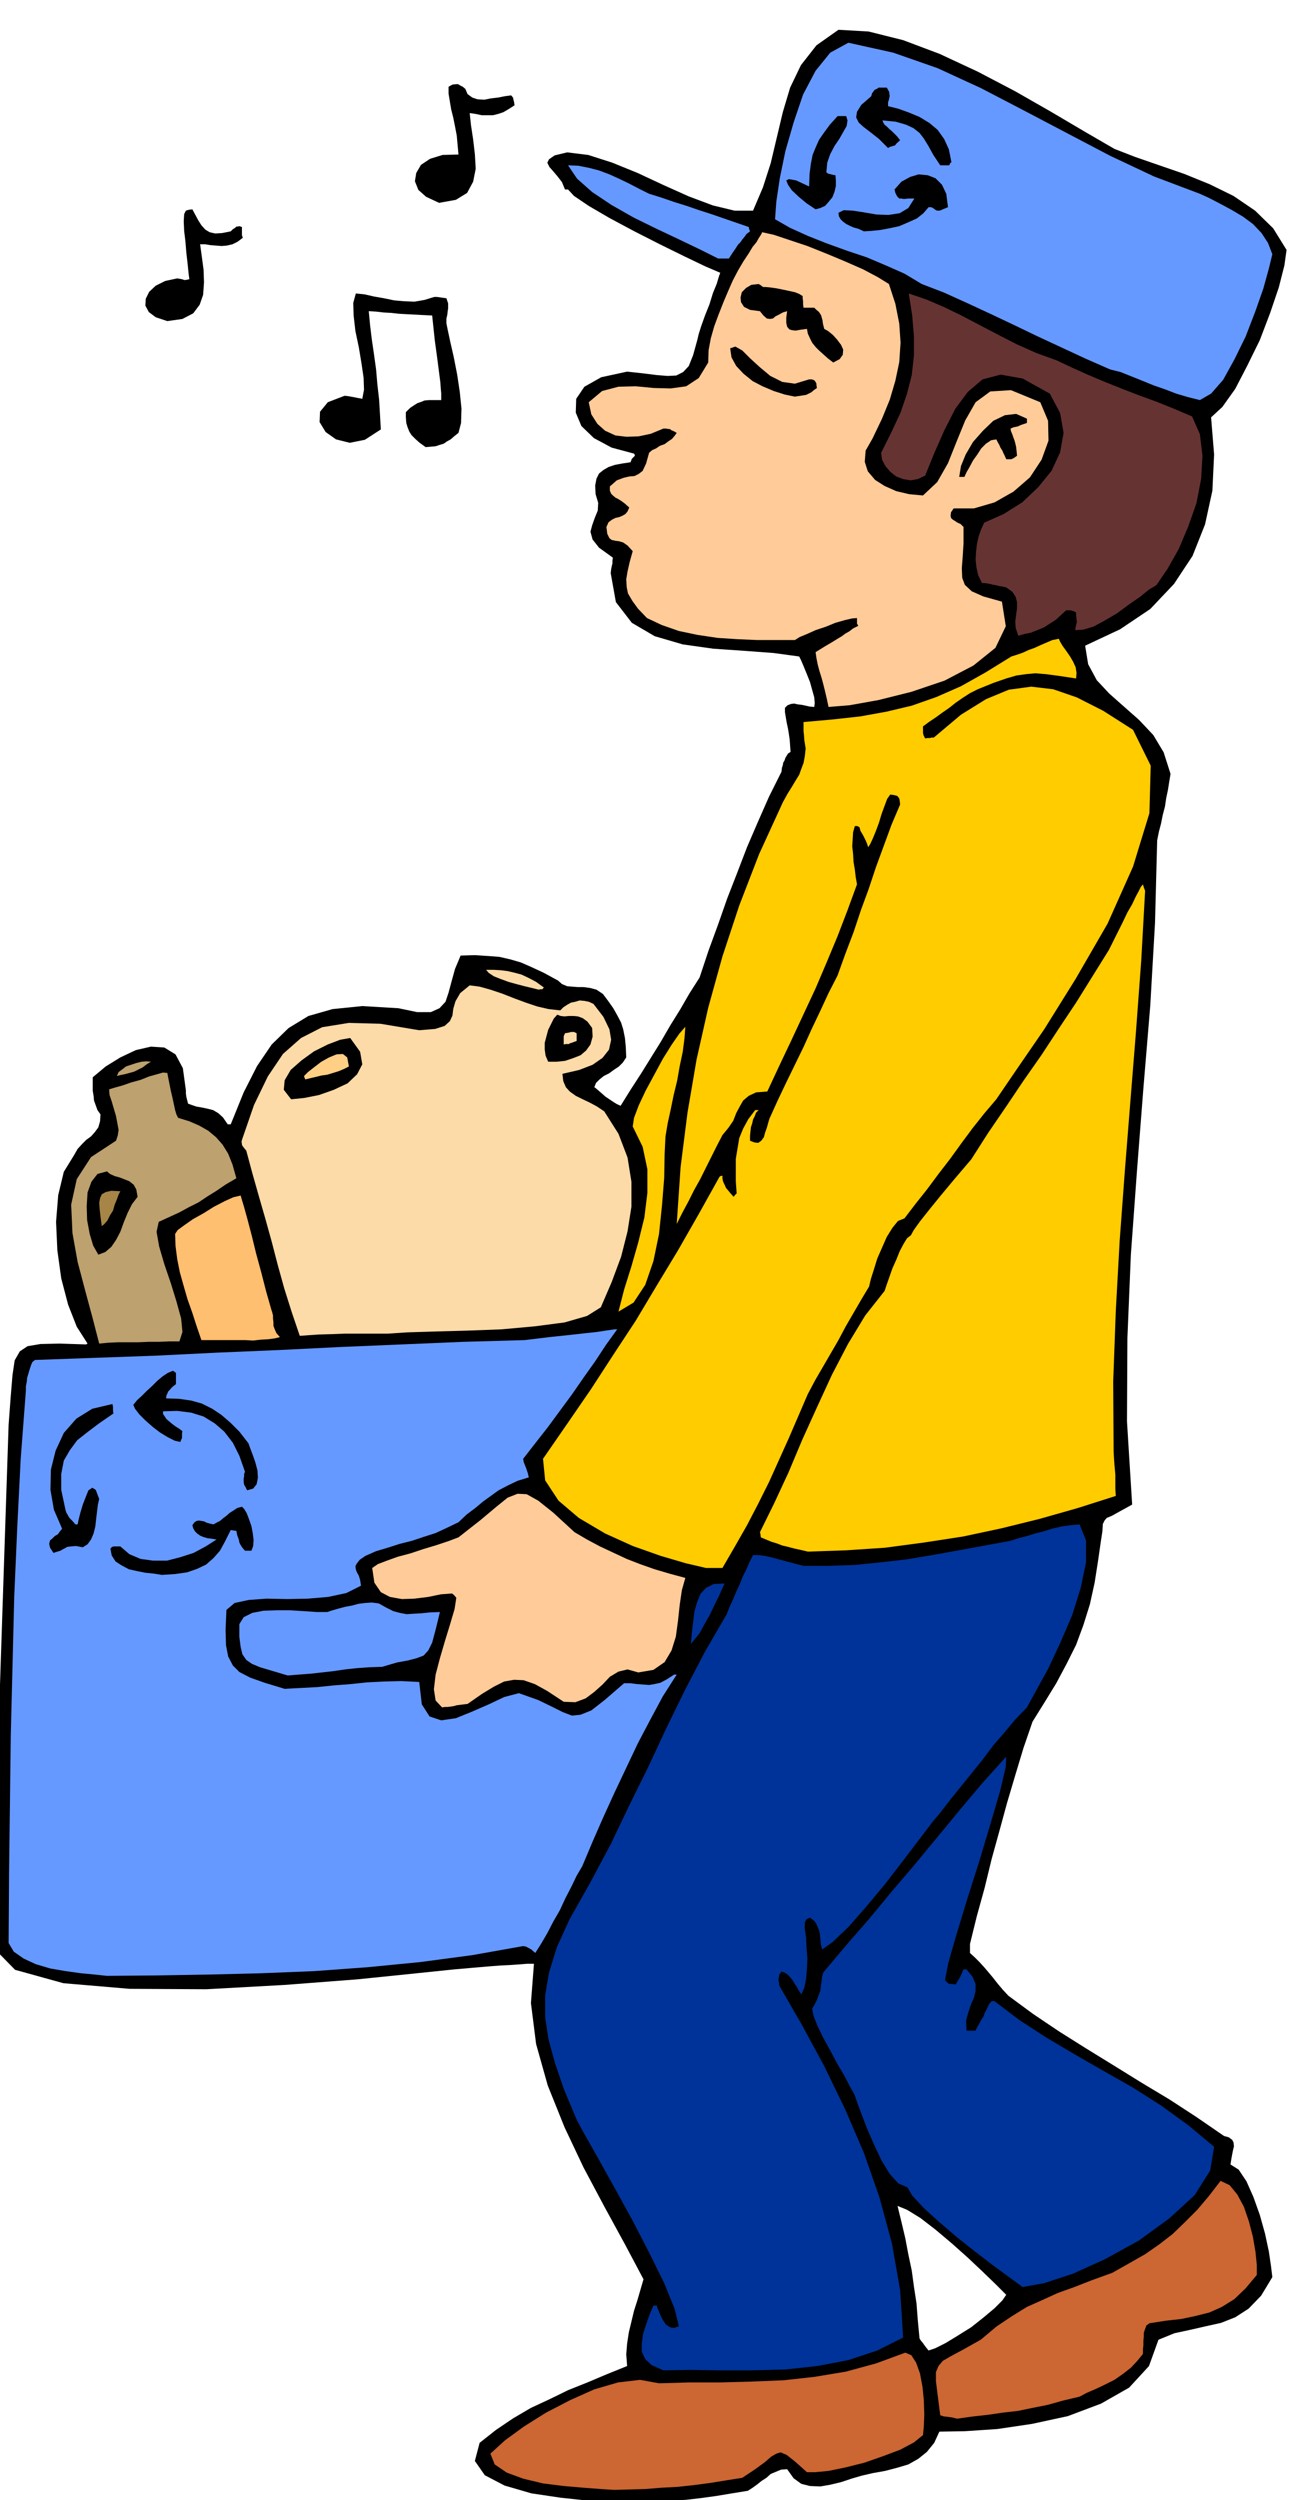
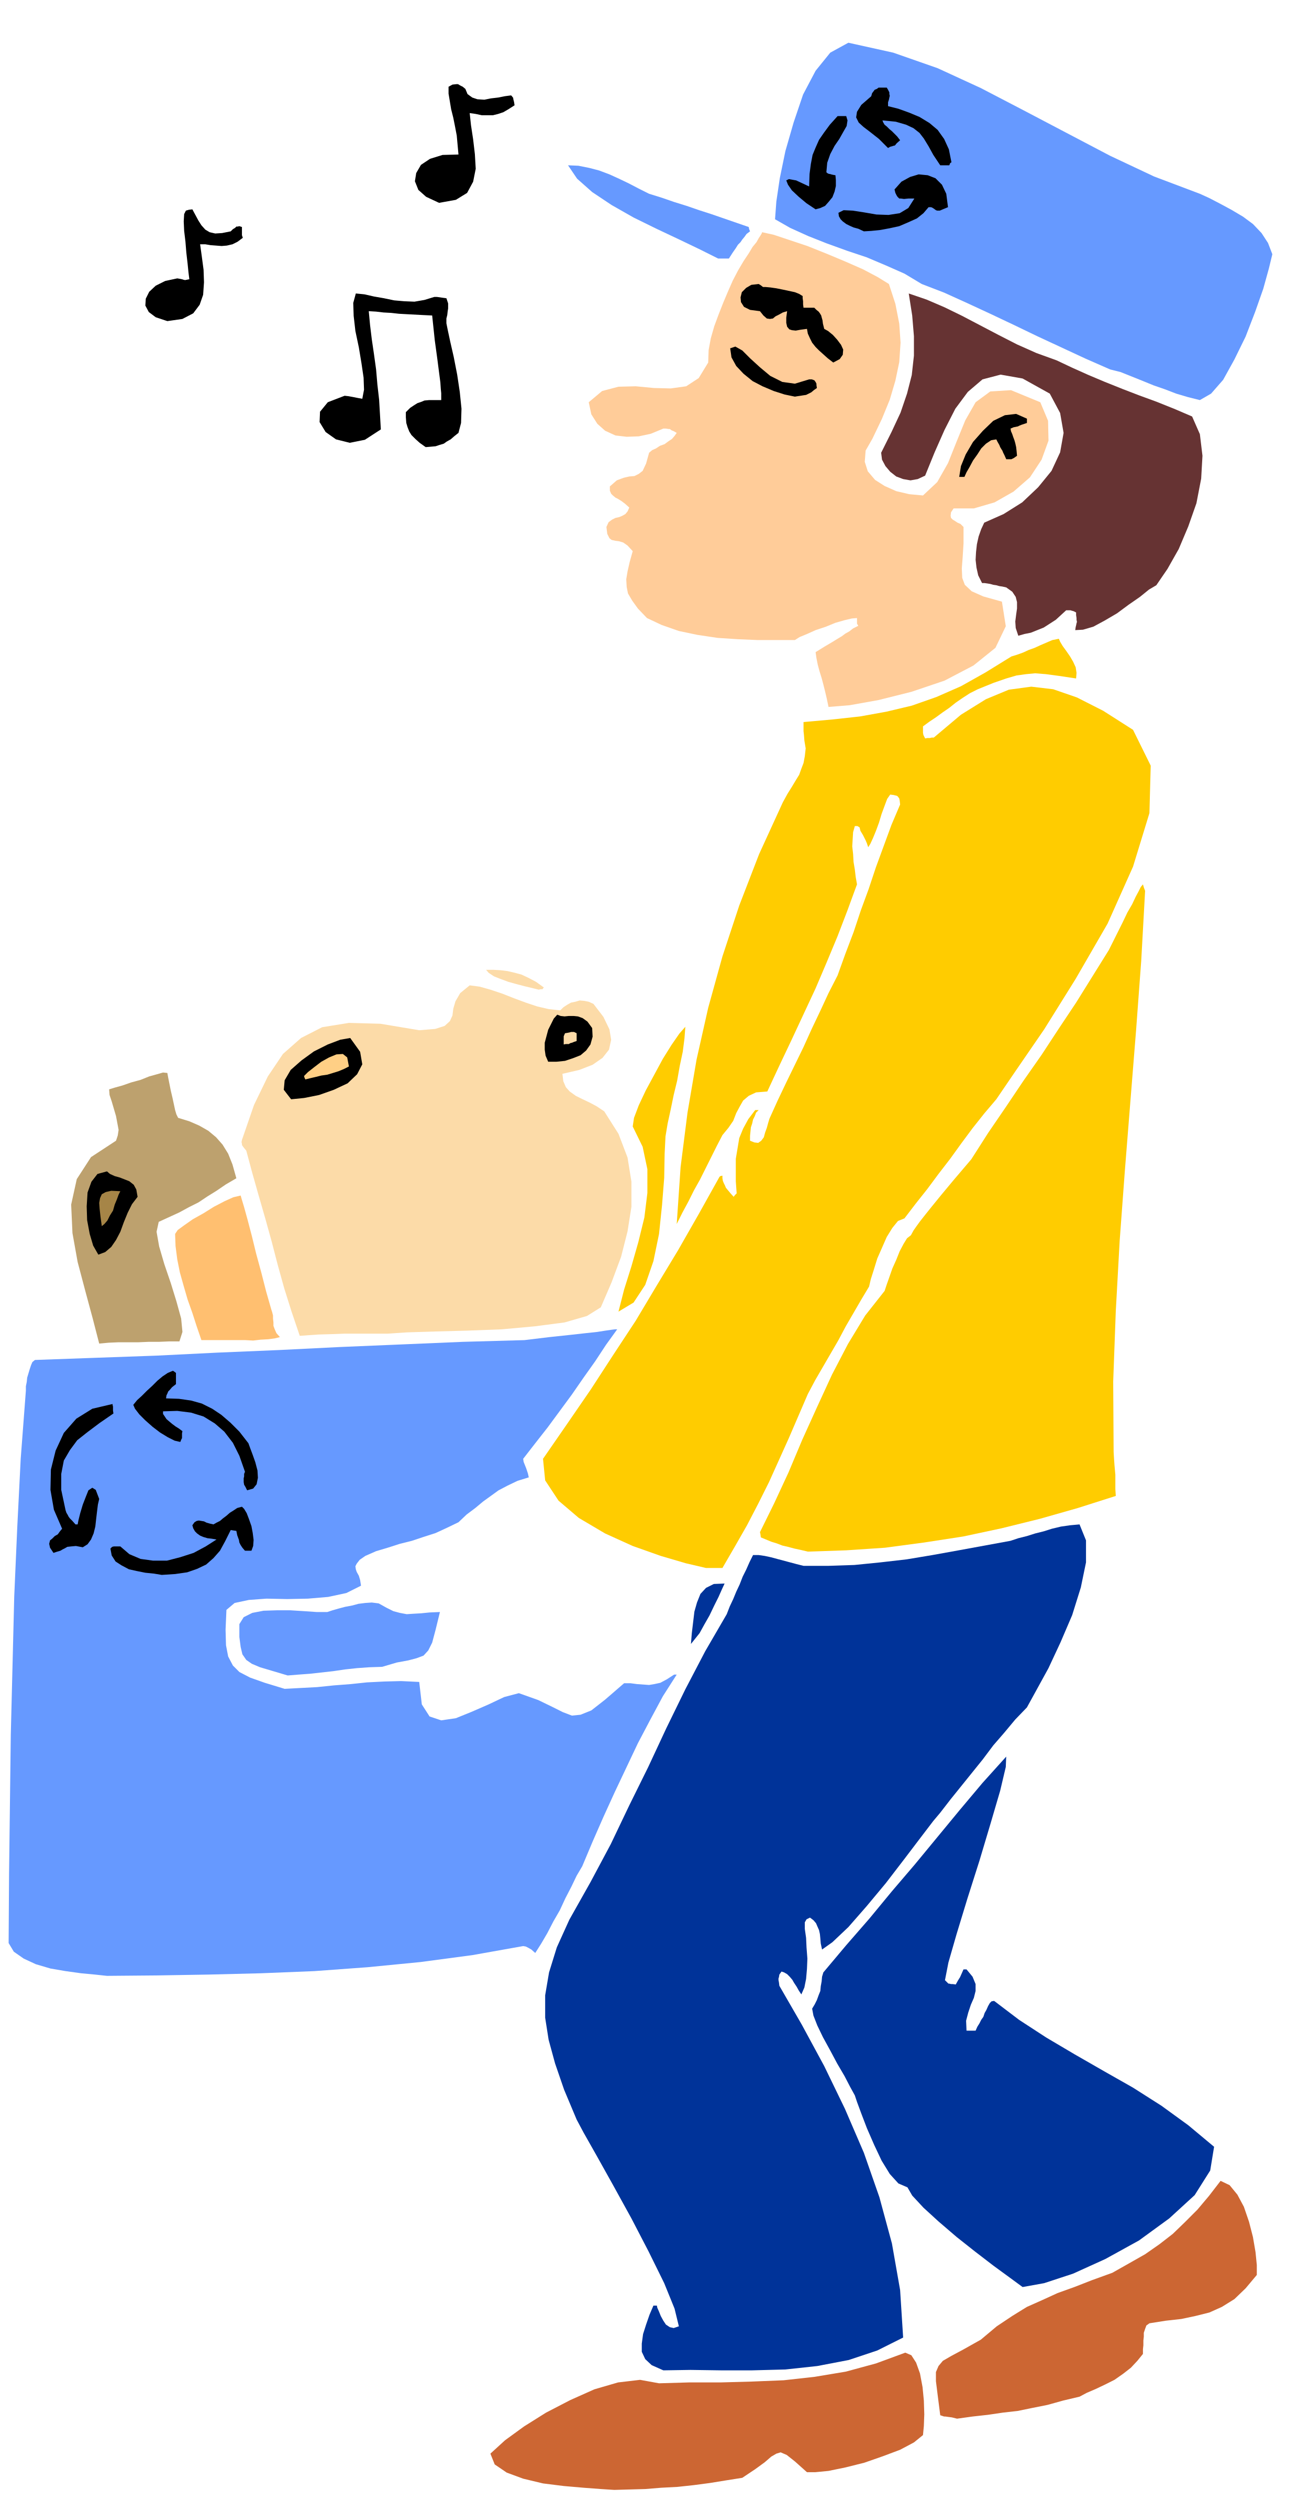
<svg xmlns="http://www.w3.org/2000/svg" width="490.455" height="936.079" fill-rule="evenodd" stroke-linecap="round" preserveAspectRatio="none" viewBox="0 0 3035 5793">
  <style>.brush1{fill:#000}.pen1{stroke:none}.brush3{fill:#039}.brush4{fill:#69f}.brush5{fill:#fc9}.brush6{fill:#fc0}.brush7{fill:#bda16e}.brush9{fill:#fcdba8}</style>
-   <path d="m1449 5799-32-2-53-3-65-7-67-10-62-18-46-24-23-33 11-42 38-30 40-27 41-24 43-20 43-21 45-18 45-19 47-19-2-27 2-25 4-26 6-25 6-25 8-25 7-24 7-24-43-81-47-86-49-92-44-93-39-97-27-96-12-95 7-91h-16l-13 1-13 1-15 1-21 1-26 2-35 3-46 4-87 9-137 14-169 13-182 10-178-1-153-13-112-31-51-52 2-153 4-152 4-152 6-151 5-152 5-151 5-150 5-150 5-67 4-48 5-34 12-21 18-12 30-5 44-1 62 2 1-1 2-1-25-39-20-51-16-61-9-65-3-66 5-62 13-54 24-39 8-14 10-11 10-10 11-8 9-10 8-11 4-14 1-16-7-10-4-11-4-11-1-11-2-12v-31l30-25 34-21 36-17 35-8 31 2 26 16 17 32 7 51v7l1 8 2 8 2 8 8 3 12 4 12 2 14 3 12 3 12 7 11 10 11 16h7l30-74 31-61 34-50 39-38 46-28 56-16 69-7 84 5 43 9h32l20-9 14-15 7-21 7-26 8-29 13-31 33-1 31 2 26 2 26 6 24 7 25 11 28 13 33 18 9 8 12 5 12 1 13 1h13l15 2 15 4 15 10 12 16 12 17 9 16 9 17 5 16 4 20 2 21 1 24-8 12-9 9-12 8-11 8-12 6-10 8-8 8-4 10 3 2 7 6 7 6 9 8 9 6 9 6 8 5 9 4 23-37 24-37 23-37 23-37 22-38 23-37 22-38 23-36 21-63 22-60 21-60 23-59 23-60 25-58 26-59 29-58 1-9 2-6 1-6 3-5 2-6 3-5 3-5 6-4-1-14-1-14-2-14-2-12-3-14-2-12-2-12v-10l6-6 8-3 7-1 9 2 9 1 9 2 9 2 11 1 1-9-1-13-5-18-5-18-8-20-7-17-6-14-4-8-59-8-67-5-73-5-71-10-65-19-53-31-37-48-12-67 1-9 1-5 1-5 1-3v-7l1-7-32-23-15-19-5-18 4-15 6-17 7-17 1-18-6-20-1-20 3-16 6-12 10-8 12-7 15-5 16-3 20-3 3-8 7-7-1-4-1-1-52-14-41-22-29-28-13-31 1-32 19-28 39-22 60-13 37 4 32 4 25 2 20-1 16-8 13-14 10-25 10-36 3-13 6-19 9-25 10-25 8-26 9-22 5-17 3-8-35-15-48-23-57-28-59-30-58-31-48-28-34-23-14-15h-7l-7-17-10-13-11-13-8-9-5-10 4-8 13-9 29-7 49 6 56 18 59 24 60 28 58 26 56 21 50 12h43l23-54 18-56 14-59 14-59 17-57 25-52 36-46 51-36 70 4 80 20 85 32 88 41 86 45 84 48 78 46 69 40 49 19 55 19 58 20 59 24 55 27 50 34 42 41 31 50-5 36-13 51-20 59-24 63-29 59-28 54-30 42-26 24 7 86-4 84-17 78-29 73-43 65-55 58-70 47-81 38 7 43 20 37 29 31 35 31 34 30 33 35 24 40 16 50-3 18-3 19-4 19-3 20-5 19-4 20-5 19-4 20-5 191-11 192-16 192-15 193-14 192-8 193-1 193 12 193-29 16-18 10-12 5-5 6-4 8-1 17-4 26-6 42-8 51-11 50-15 48-17 46-22 44-24 45-27 44-28 45-21 61-19 63-19 64-18 66-18 65-16 66-18 65-16 65v21l11 10 11 11 11 12 11 13 10 12 11 14 11 13 13 14 57 42 61 41 62 39 65 40 63 39 65 39 63 41 64 44 11 3 8 6 3 6 1 9-2 8-2 10-2 11-2 13 19 12 18 27 16 36 15 42 12 43 9 42 5 34 3 25-26 43-29 30-31 20-33 13-36 8-35 8-37 8-37 15-22 61-46 50-65 37-77 29-83 18-81 12-75 5-59 1-12 26-17 21-20 16-23 13-27 8-27 7-28 5-26 6-24 7-24 8-25 6-23 4-24-1-20-5-18-13-15-21-14 1-12 5-12 5-10 9-11 7-10 8-11 8-11 7-37 6-36 6-36 5-35 4-36 2-35 2-35 1-35 2zm704-353 15-5 24-12 28-17 32-20 29-23 25-21 18-18 9-13-24-24-30-29-35-33-37-33-38-32-35-27-31-19-22-9 9 37 9 38 7 37 8 38 5 37 6 39 3 39 4 42 3 5 5 6 2 3 3 4 3 4 5 6z" class="pen1 brush1" />
  <path d="m1424 5769-31-2-40-3-46-4-48-6-46-11-38-14-28-19-10-25 34-31 44-32 51-32 56-29 56-25 55-16 51-6 44 8 69-2h73l73-2 74-3 72-8 72-12 70-19 68-25 14 6 11 17 9 25 6 32 3 31 1 32-1 27-2 21-21 17-32 17-40 15-43 15-44 11-39 8-31 3h-19l-28-25-19-15-14-6-10 3-12 7-15 13-22 16-30 20-38 6-37 6-38 5-37 4-38 2-37 3-36 1-36 1zm795-165-12-3-8-1-7-1h-3l-6-2-3-1-6-47-4-32v-21l6-14 10-12 19-11 28-15 41-23 37-31 36-24 34-21 36-16 35-16 39-14 41-16 47-17 39-22 37-21 33-23 31-24 28-27 29-29 27-32 27-35 21 10 18 22 15 28 12 35 9 35 6 35 3 30v23l-26 31-26 25-29 18-29 13-32 8-33 7-36 4-38 6-7 5-3 8-3 9v9l-1 9v11l-1 9v11l-13 16-15 16-18 14-20 14-22 11-21 10-21 9-17 9-38 9-36 10-35 7-34 7-35 4-34 5-36 4-36 5z" class="pen1" style="fill:#c63" />
  <path d="m1538 5492-27-12-15-14-8-17v-19l3-22 7-22 8-23 9-21h8l1 5 4 9 4 10 6 11 6 9 9 6 9 2 12-4-10-41-24-59-36-73-40-77-43-78-38-68-30-53-16-30-29-69-21-61-15-55-8-51v-52l9-53 18-58 29-64 49-87 47-88 43-90 44-89 42-90 44-90 46-88 50-86 7-18 8-17 7-17 8-17 7-18 8-16 8-18 8-16h13l14 2 14 3 15 4 15 4 15 4 15 4 16 4h58l60-2 60-6 61-7 60-10 61-11 60-11 60-11 18-6 20-5 19-6 20-5 19-6 21-5 21-3 22-2 15 37v51l-12 58-20 64-27 63-28 60-28 51-22 40-27 28-25 30-26 30-24 32-25 31-25 31-25 31-24 31-16 19-29 38-38 50-43 56-45 54-42 48-37 35-24 17-3-14-1-12-1-10-2-9-4-9-3-7-6-7-8-6-8 4-4 7v15l3 21 1 22 2 26-1 24-2 23-4 20-7 16-6-9-5-9-6-9-4-7-6-7-6-6-7-4-6-2-5 7-1 6-1 3v4l1 5 1 8 52 90 52 96 48 99 44 102 36 103 29 107 19 108 7 110-60 30-66 22-73 14-74 8-77 2h-73l-70-1-63 1z" class="pen1 brush3" />
  <path d="m2371 5299-30-22-37-27-43-33-43-34-42-36-35-32-26-28-11-19-21-9-20-22-19-31-17-36-17-39-13-34-10-27-5-15-11-20-13-25-17-29-16-30-17-31-13-27-9-23-3-16 6-10 5-10 4-11 4-10 1-11 2-11 1-11 3-10 53-63 54-62 52-63 53-62 52-63 52-63 53-63 55-61-1 24-13 55-22 75-26 87-28 88-25 82-19 66-8 41 4 4 4 4h2l4 1h4l7 1 5-9 5-8 4-9 4-9h7l14 17 7 17v16l-4 16-7 16-6 18-5 19 1 23h21l4-9 5-8 4-8 5-7 3-9 4-7 4-9 4-7 4-4 6-1 58 44 63 41 66 39 68 39 67 38 66 42 62 45 60 50-9 55-36 57-59 54-70 51-78 43-75 34-67 22-50 9z" class="pen1 brush3" />
  <path d="m248 4578-28-3-32-3-36-5-35-6-34-10-28-13-23-16-12-20 1-161 2-160 2-161 4-160 4-161 7-160 8-159 12-158v-10l2-10 1-10 3-10 3-10 3-9 3-7 6-5 140-5 141-5 142-7 143-6 141-7 143-6 142-6 143-4 58-7 47-5 36-4 28-3 19-3 14-2 8-1h5l-26 36-25 38-27 38-27 39-28 38-28 38-29 37-28 36 1 7 4 10 2 5 2 6 2 6 2 9-26 8-23 11-21 11-18 13-18 13-18 15-20 15-19 18-27 13-26 12-28 9-27 9-28 7-28 9-27 8-25 11-13 9-7 9-3 6 1 7 2 6 5 9 3 10 2 13-34 17-42 9-47 4-48 1-48-1-41 3-33 7-19 16-2 46 1 36 5 26 11 21 15 15 25 13 34 12 46 14 37-2 38-2 39-4 39-3 38-4 40-2 39-1 42 2 6 52 18 28 27 9 34-5 37-15 39-17 36-17 34-9 45 16 33 16 24 12 21 8 20-2 25-10 32-25 44-38h15l15 2 14 1 14 1 12-2 14-3 15-8 17-11h6l-32 50-29 54-29 55-27 57-27 57-26 57-25 57-24 57-13 22-12 25-14 27-13 28-15 26-14 27-14 24-14 22-9-8-7-4-6-3-6-1-118 21-120 16-123 12-123 9-124 5-121 3-120 2-116 1z" class="pen1 brush4" />
-   <path d="m1025 3956-15-16-4-26 4-34 10-38 12-41 12-39 10-34 4-26-5-6-5-4-26 2-29 6-32 4-29 1-28-5-21-11-15-22-5-34 13-9 21-8 25-9 30-8 30-10 30-9 27-9 24-9 51-40 37-31 26-21 23-9 21 1 27 15 35 28 49 45 29 17 30 16 30 14 32 15 31 12 34 12 34 10 37 10-8 28-5 34-4 37-5 37-10 32-16 27-26 18-35 6-25-7-21 5-20 12-17 18-19 17-20 15-24 9-27-1-38-25-29-16-26-9-22-1-23 4-24 12-28 17-33 23-9 1-8 1-8 1-7 2-7 1-7 1h-7l-6 1z" class="pen1 brush5" />
  <path d="m667 3882-37-11-27-8-19-8-13-9-9-13-4-17-3-23v-30l10-16 20-10 26-5 31-1h31l32 2 29 2h25l12-4 14-4 15-4 16-3 15-4 16-2 15-1 16 2 18 10 16 8 15 4 16 3 15-1 18-1 20-2 24-1-10 41-8 30-9 18-11 12-16 6-19 5-27 5-34 10-30 1-28 2-28 3-27 4-27 3-27 3-27 2-25 2z" class="pen1 brush4" />
  <path d="m1602 3809 2-25 3-25 3-25 6-21 8-20 13-14 18-9 25-1-6 13-8 18-10 20-11 23-12 21-11 20-12 15-8 10z" class="pen1 brush3" />
  <path d="m375 3649-18-3-20-2-20-4-18-4-17-9-14-9-9-14-3-16 4-4 4-1h15l21 18 26 11 29 4h32l31-8 31-10 28-15 25-16-12-2-9-1-10-3-7-3-7-5-5-5-4-7-2-7 5-7 5-3 5-1 6 1 6 1 6 3 7 2 9 2 7-4 8-4 7-6 8-6 8-7 8-5 9-6 11-3 5 5 6 10 5 13 6 17 3 16 2 16-1 14-4 11h-15l-6-7-4-6-3-6-1-6-4-11-2-10-7-1-6-1-13 26-12 22-15 17-17 15-21 10-23 8-28 4-31 2z" class="pen1 brush1" />
  <path d="m1637 3633-47-11-58-17-65-23-64-29-61-36-47-40-31-47-5-50 56-81 55-80 52-80 52-79 49-82 49-81 48-84 48-86 2-2 5-1v6l1 6 2 5 3 6 2 5 5 6 5 6 8 9 3-4 4-4-2-28v-52l4-24 4-24 9-22 12-22 16-21h8l-6 6-3 8-4 8-2 9-3 9-1 10-1 10v11l10 4 9 1 7-5 6-8 3-11 4-11 3-11 3-10 19-42 20-42 20-41 20-41 19-42 20-42 19-41 21-41 18-50 19-50 17-51 18-49 17-51 18-49 18-49 20-47-1-9-1-5-3-4-2-2-8-2-8-1-7 10-6 16-7 19-6 20-7 19-7 17-6 13-5 8-3-9-3-7-3-6-3-6-6-10-2-8-5-3h-6l-4 14-1 16-1 17 2 18 1 18 3 18 2 17 3 17-22 60-23 60-25 60-26 61-28 60-28 60-28 59-28 60-26 2-17 8-13 11-8 14-8 15-7 18-11 16-14 17-13 25-13 26-13 26-13 26-14 25-13 26-14 26-13 26 9-132 16-126 21-123 27-120 33-119 39-118 46-119 55-120 11-20 10-16 9-15 8-13 5-14 5-13 3-16 2-18-3-18-1-13-1-9v-21l67-6 64-7 61-11 59-14 57-20 57-25 57-32 60-37 13-4 14-5 13-6 14-5 13-6 14-6 14-6 15-3 3 7 6 10 8 11 9 13 7 12 6 13 2 13-1 13-40-6-30-4-25-2-21 2-22 3-24 7-29 10-37 15-18 9-17 11-16 11-15 12-16 11-15 11-15 10-15 11v15l1 5 4 8 5-1h6l4-1h5l63-53 58-36 53-22 52-7 51 6 55 19 61 31 69 44 41 83-3 110-38 124-59 132-74 128-73 117-66 96-45 66-28 33-27 34-26 35-26 36-27 35-26 35-27 34-26 34-15 6-13 16-13 21-11 25-11 25-8 26-7 22-4 17-18 30-18 31-18 31-17 32-18 31-18 31-18 31-17 32-22 51-22 51-23 51-23 51-25 50-26 50-28 49-29 50h-38z" class="pen1 brush6" />
  <path d="m124 3598-8-12-2-9 2-8 5-4 6-6 7-4 5-7 5-6-19-44-8-46 1-47 11-44 19-41 29-33 37-23 47-11v2l1 4v9l1 7-32 22-28 21-24 19-17 23-14 24-6 31v37l10 47 2 6 3 5 2 4 3 4 5 5 8 9h5l2-10 4-16 6-20 7-18 6-15 9-6 8 5 8 21-3 13-2 16-2 17-2 18-4 16-6 14-8 11-11 7-16-3-11 1-9 1-5 3-6 3-5 3-7 2-9 3z" class="pen1 brush1" />
  <path d="m1873 3595-17-4-14-3-15-4-13-3-13-5-13-4-12-5-12-5-1-8-1-4 33-67 33-71 32-76 34-75 35-76 37-71 40-66 45-57 5-15 6-17 7-20 9-20 8-20 9-17 8-13 9-7 6-11 7-10 8-11 11-14 16-20 22-27 30-36 40-47 39-61 41-60 41-61 42-60 40-61 40-60 38-61 38-61 17-34 14-28 12-25 11-19 8-17 7-13 5-10 5-6 2 7 3 8-9 162-12 162-13 162-13 163-12 162-9 163-6 163 1 163 1 17 1 14 1 11 1 11v33l1 16-88 28-88 25-89 22-89 19-91 14-90 12-90 6-89 3z" class="pen1 brush6" />
  <path d="m573 3453-4-8-3-5-1-6v-9l1-4v-6l2-5-13-37-15-30-20-26-22-19-26-16-29-9-32-4-33 1v6l4 6 4 6 7 6 6 5 8 6 8 5 8 6-1 5v11l-2 4-2 5-13-3-16-8-18-11-17-13-17-15-14-14-10-13-4-9 9-11 11-10 12-12 12-11 12-12 12-10 12-8 12-5 3 2 4 3v26l-9 7-6 7-3 3-2 5-2 4-1 7 30 1 28 4 25 7 24 12 21 14 21 18 21 21 21 27 4 11 6 16 6 17 5 19 1 17-3 15-8 10-14 4z" class="pen1 brush1" />
  <path d="m230 3113-15-58-17-63-18-68-12-67-3-66 13-59 33-51 58-38 4-12 2-13-3-16-3-16-5-17-5-17-5-15-1-13 13-4 18-5 20-7 22-6 20-8 18-5 14-4 10 1 2 11 3 15 3 15 4 17 3 14 3 14 3 10 4 8 26 8 23 10 21 12 18 15 15 17 13 21 10 25 9 32-24 14-22 15-21 13-21 14-22 11-22 12-24 11-24 11-5 23 6 34 12 41 15 44 13 42 11 40 3 31-7 22h-24l-24 1h-24l-23 1h-46l-23 1-22 2z" class="pen1 brush7" />
  <path d="M528 3105h-61l-11-32-10-31-11-31-9-31-9-32-6-30-4-31-1-28 6-9 15-11 20-14 25-14 24-15 25-13 20-9 17-4 2 7 6 20 8 29 10 38 10 41 12 44 11 43 12 42 2 6 2 8v7l1 9v8l3 8 4 9 8 9-12 3-15 2-18 1-17 2-18-1h-41z" class="pen1" style="fill:#ffbf70" />
  <path d="m695 3095-19-56-17-54-15-54-14-54-15-54-15-52-15-53-14-52-5-6-3-4-2-3v-2l-1-5 1-5 28-81 32-66 35-52 42-37 49-25 62-10 73 2 90 15 37-3 22-7 12-11 6-13 2-16 5-17 11-19 22-18 23 3 25 7 27 9 28 11 27 10 27 9 26 6 27 3 7-7 9-6 9-5 10-2 10-3 11 1 10 2 11 5 23 30 14 29 4 24-5 23-15 19-23 16-31 12-39 9 2 17 6 14 9 10 14 10 14 7 17 8 17 9 18 12 33 52 21 55 9 56v58l-9 57-15 59-22 59-25 58-32 20-52 15-69 9-77 7-80 3-75 2-64 2-46 3h-99l-26 1-35 1-43 3z" class="pen1 brush9" />
  <path d="m1434 3039 13-51 17-54 16-56 14-57 7-57v-55l-11-52-23-47 3-20 11-29 16-34 20-37 20-37 20-32 18-26 14-16-2 27-4 31-7 33-6 34-8 33-7 34-7 32-5 30-2 40-1 56-5 63-7 67-13 63-19 55-27 41-35 21z" class="pen1 brush6" />
  <path d="m228 2907-12-21-8-27-6-32-1-32 2-32 9-25 14-18 22-6 7 6 11 5 11 3 13 5 10 4 10 8 6 11 3 17-13 17-10 20-9 22-8 22-10 19-11 16-14 12-16 6z" class="pen1 brush1" />
  <path d="m236 2841-3-22-2-18-1-14 2-11 4-9 9-5 13-3 21 1-4 8-4 11-5 12-4 14-7 11-6 12-7 8-6 5z" class="pen1" style="fill:#a68547" />
  <path d="m675 2547-17-22 2-22 14-24 25-22 29-21 32-16 29-11 23-4 23 32 5 29-12 23-22 21-32 15-34 12-35 7-30 3z" class="pen1 brush1" />
  <path d="m708 2501-2-4-1-4 9-9 14-11 17-13 18-10 17-7 15-1 10 8 4 21-12 6-12 5-13 4-13 4-14 2-12 3-13 3-12 3z" class="pen1" style="fill:#ffcf85" />
-   <path d="m271 2493 4-9 8-6 9-7 12-4 12-4 12-3 11-1 11 1-10 6-9 7-10 5-10 5-11 3-11 3-10 2-8 2z" class="pen1 brush7" />
  <path d="m1271 2460-6-14-2-14v-16l4-15 4-15 7-14 6-12 8-9 8 3 9 1 10-1h11l10 1 11 4 11 8 11 15 1 20-5 18-10 14-13 11-18 7-18 6-20 2h-19zm36-40 5-1h7l3-2 4-1 5-2 6-2v-18l-6-3h-7l-3 1-5 1-6 1-3 7v19z" class="pen1 brush1" />
  <path d="m1249 2293-16-4-17-4-19-5-18-5-19-7-15-6-12-8-6-7h17l17 1 16 2 17 4 15 4 17 8 17 9 18 13-2 2-1 2h-4l-5 1z" class="pen1 brush9" />
  <path d="m1921 1638-4-19-4-17-4-16-4-15-5-16-4-15-3-15-2-14 21-13 17-10 13-8 10-6 8-6 9-5 9-7 12-6-3-5v-13l-12 1-17 4-21 6-22 9-24 8-20 9-17 7-11 7h-86l-47-2-46-3-47-7-43-9-40-14-34-16-21-22-13-18-10-17-3-15-1-18 3-18 5-22 7-25-12-13-10-7-10-3-8-1-9-2-5-4-5-10-2-16 5-11 8-6 8-4 9-2 7-3 7-4 5-6 4-9-10-9-8-6-8-5-6-3-6-5-4-4-3-7v-10l16-14 16-6 13-3 12-1 10-5 9-7 8-17 7-25 7-6 9-4 9-6 11-4 8-6 9-6 6-7 5-7-7-4-5-2-4-3h-3l-6-1h-6l-29 12-28 6-28 1-26-3-24-11-18-16-14-22-6-28 31-26 38-10 40-1 42 4 39 1 36-5 29-19 22-36 1-29 5-27 8-28 10-27 11-28 11-26 11-25 12-23 13-22 12-18 9-15 9-11 5-9 4-6 3-5 1-3 27 6 36 12 42 14 45 18 43 18 41 18 34 18 26 16 15 46 9 46 3 44-3 45-9 43-13 44-18 44-22 46-16 28-2 26 7 22 17 20 22 14 27 12 30 7 32 3 33-31 25-44 20-50 20-49 24-42 34-25 48-3 68 28 18 43 1 46-16 44-27 41-38 33-44 25-48 14h-47l-6 9-1 8 1 5 4 4 5 3 6 4 7 3 7 7v38l-2 32-2 26 1 22 6 16 16 15 27 12 43 12 9 57-24 50-51 41-67 35-77 26-76 19-67 12-49 4z" class="pen1 brush5" />
  <path d="m2361 1473-6-18-1-15 2-16 2-14v-15l-3-12-8-12-14-10-9-2-7-1-7-2-7-1-7-2-6-1-7-1h-6l-9-18-4-18-2-18 1-18 2-18 4-18 6-17 7-15 45-20 43-27 37-35 31-38 20-43 8-45-8-46-24-45-63-35-51-9-42 11-34 29-29 39-25 49-23 52-22 54-17 8-17 3-17-3-16-6-14-11-11-13-8-15-2-16 24-48 21-45 15-44 11-43 5-45v-45l-4-48-8-51 41 14 42 18 41 20 42 22 42 22 43 22 45 20 47 17 36 17 38 17 38 16 40 16 39 15 41 15 40 16 42 18 18 41 6 50-3 53-11 57-19 54-22 52-26 46-26 38-17 10-21 17-26 18-27 20-29 17-26 14-24 7-18 1 1-7 1-4 1-5 1-3-1-5v-4l-1-7v-6l-6-3-4-1-3-1h-10l-12 11-12 11-14 9-14 9-15 6-15 6-15 3-14 4z" class="pen1" style="fill:#633" />
  <path d="m2224 1105 4-25 11-27 17-29 23-26 24-23 27-13 26-3 25 11v10l-6 2-6 2-5 2-4 2-10 2-7 3 1 6 3 7 2 6 3 8 2 7 2 9 1 9 1 11-7 5-6 3h-12l-4-9-3-6-2-5-2-3-3-5-2-5-4-7-3-6-12 2-12 8-11 11-9 14-10 14-8 15-7 12-5 11h-12zm-1237-69-14-10-10-9-9-9-5-8-4-10-3-10-1-13v-12l10-10 9-6 8-5 9-3 7-3 11-1h28v-16l-1-10-1-15-3-23-4-31-6-44-6-57-21-1-19-1-19-1-18-1-18-2-18-1-17-2-17-1 3 32 4 33 5 34 5 36 3 35 4 35 2 34 2 35-37 24-35 7-32-8-24-17-14-23 1-24 18-22 39-15 9 1 11 2 10 2 11 2 4-21-1-28-5-34-6-36-8-38-4-35-1-30 6-22 20 2 22 5 23 4 24 5 23 2 24 1 23-4 23-7h6l7 1 7 1 8 1 2 6 2 6v12l-1 6-1 9-2 8v11l3 15 6 28 8 35 8 41 6 40 4 39-1 33-6 23-10 8-8 7-9 5-7 5-10 3-9 3-11 1-12 1z" class="pen1 brush1" />
  <path d="m2782 927-28-7-27-8-26-10-26-9-27-11-25-10-25-10-24-6-57-25-56-26-56-26-54-26-55-26-54-25-53-24-52-20-40-24-43-19-45-19-45-15-47-17-43-17-42-19-35-20 3-41 8-54 13-63 19-66 22-65 29-55 34-42 42-23 104 23 103 36 100 46 100 52 99 52 101 53 102 48 106 40 22 10 25 13 26 14 27 16 23 17 20 21 15 23 10 26-8 33-13 47-19 54-22 57-26 53-26 47-28 32-26 15z" class="pen1 brush4" />
  <path d="m1843 919-24-5-25-8-26-11-23-12-21-17-17-18-11-20-3-21 12-4 16 9 18 18 23 21 24 20 28 14 29 4 33-10h6l6 2 3 4 2 4v3l1 7-7 5-6 5-6 3-6 3-7 1-6 1-7 1-6 1zm89-79-13-10-10-9-10-9-8-8-8-10-5-10-5-11-2-11-15 2-11 2-9-1-6-2-5-6-2-9v-12l2-15-10 3-9 5-8 4-6 5-7 1-7-1-8-7-8-10-23-3-14-7-7-11-1-11 3-12 10-10 12-7 17-2 5 3 5 4h6l11 1 14 2 15 3 14 3 14 3 10 4 8 5v5l1 7v7l1 8h25l5 5 5 4 3 4 3 5 1 4 2 7 1 8 3 12 9 5 11 9 10 11 9 12 5 11-1 12-7 10-15 8zM388 744l-27-9-16-12-8-15 1-16 8-16 15-14 22-11 28-6 6 1 5 1 3 1 4 1 5-1 5-1-2-16-2-20-3-26-2-25-3-25-1-22 1-17 4-8 7-2 8-1 7 13 7 13 7 11 9 10 10 6 13 3 16-1 20-4 5-5 5-3 3-3h3l4-1 6 2v19l2 6-12 9-12 6-13 3-12 1-13-1-13-1-12-2h-12l4 29 4 30 1 29-2 29-8 23-15 20-25 13-35 5z" class="pen1 brush1" />
  <path d="m1665 599-42-21-48-23-53-25-53-26-51-29-45-30-35-31-21-31 24 1 25 5 23 6 24 9 22 10 23 11 23 12 24 12 29 9 29 10 29 9 29 10 28 9 29 10 29 10 29 10 1 5 2 5-8 6-5 7-5 6-4 6-6 6-5 8-7 10-9 14h-25z" class="pen1 brush4" />
  <path d="m2003 536-13-6-11-3-9-4-8-4-8-6-5-5-4-7-1-8 12-6 21 1 26 4 29 5 28 1 26-4 20-12 14-22h-14l-10 1-7-1h-4l-4-4-2-3-3-6-2-8 16-18 20-11 20-6 21 2 18 7 15 15 10 21 4 31-12 5-7 3h-6l-3-1-4-3-3-2-4-2h-6l-12 14-15 12-20 9-21 9-23 5-22 4-20 2-17 1zm-112-51-21-14-18-15-16-15-9-13-4-10 6-3 17 3 30 14 1-29 3-23 4-21 7-17 8-18 11-16 14-19 18-20h20l3 10-2 13-8 14-9 16-11 16-10 19-7 20-2 22 2 2 4 2h2l3 1 4 1 6 1 1 11v14l-3 13-5 13-9 11-8 9-11 5-11 3zm-873-15-30-14-18-16-8-20 3-19 11-19 21-14 29-9 37-1-2-22-2-22-4-21-4-20-5-20-3-18-3-18v-16l9-5 9-1h4l5 3 6 3 6 5 5 12 11 8 12 4 16 1 15-3 17-2 15-3 15-2 2 2 3 4v2l1 4 1 4 1 7-14 9-12 7-12 4-12 3h-26l-14-3-14-2 3 28 5 33 4 34 2 34-6 30-14 26-26 16-39 7zm1162-87-16-24-11-20-11-18-10-13-14-11-17-8-24-7-31-3 2 5 3 5 5 4 6 6 6 5 6 6 6 6 7 9-8 7-4 5-4 1-3 1-4 1-5 3-21-21-19-15-17-13-11-10-6-12 2-13 10-16 23-20 2-7 3-4 3-4 5-2 4-3h19l3 5 3 6v4l1 4-1 4-1 5-2 6v9l24 6 25 9 24 10 23 14 19 16 15 21 11 24 6 30-3 2-2 5h-21z" class="pen1 brush1" />
</svg>